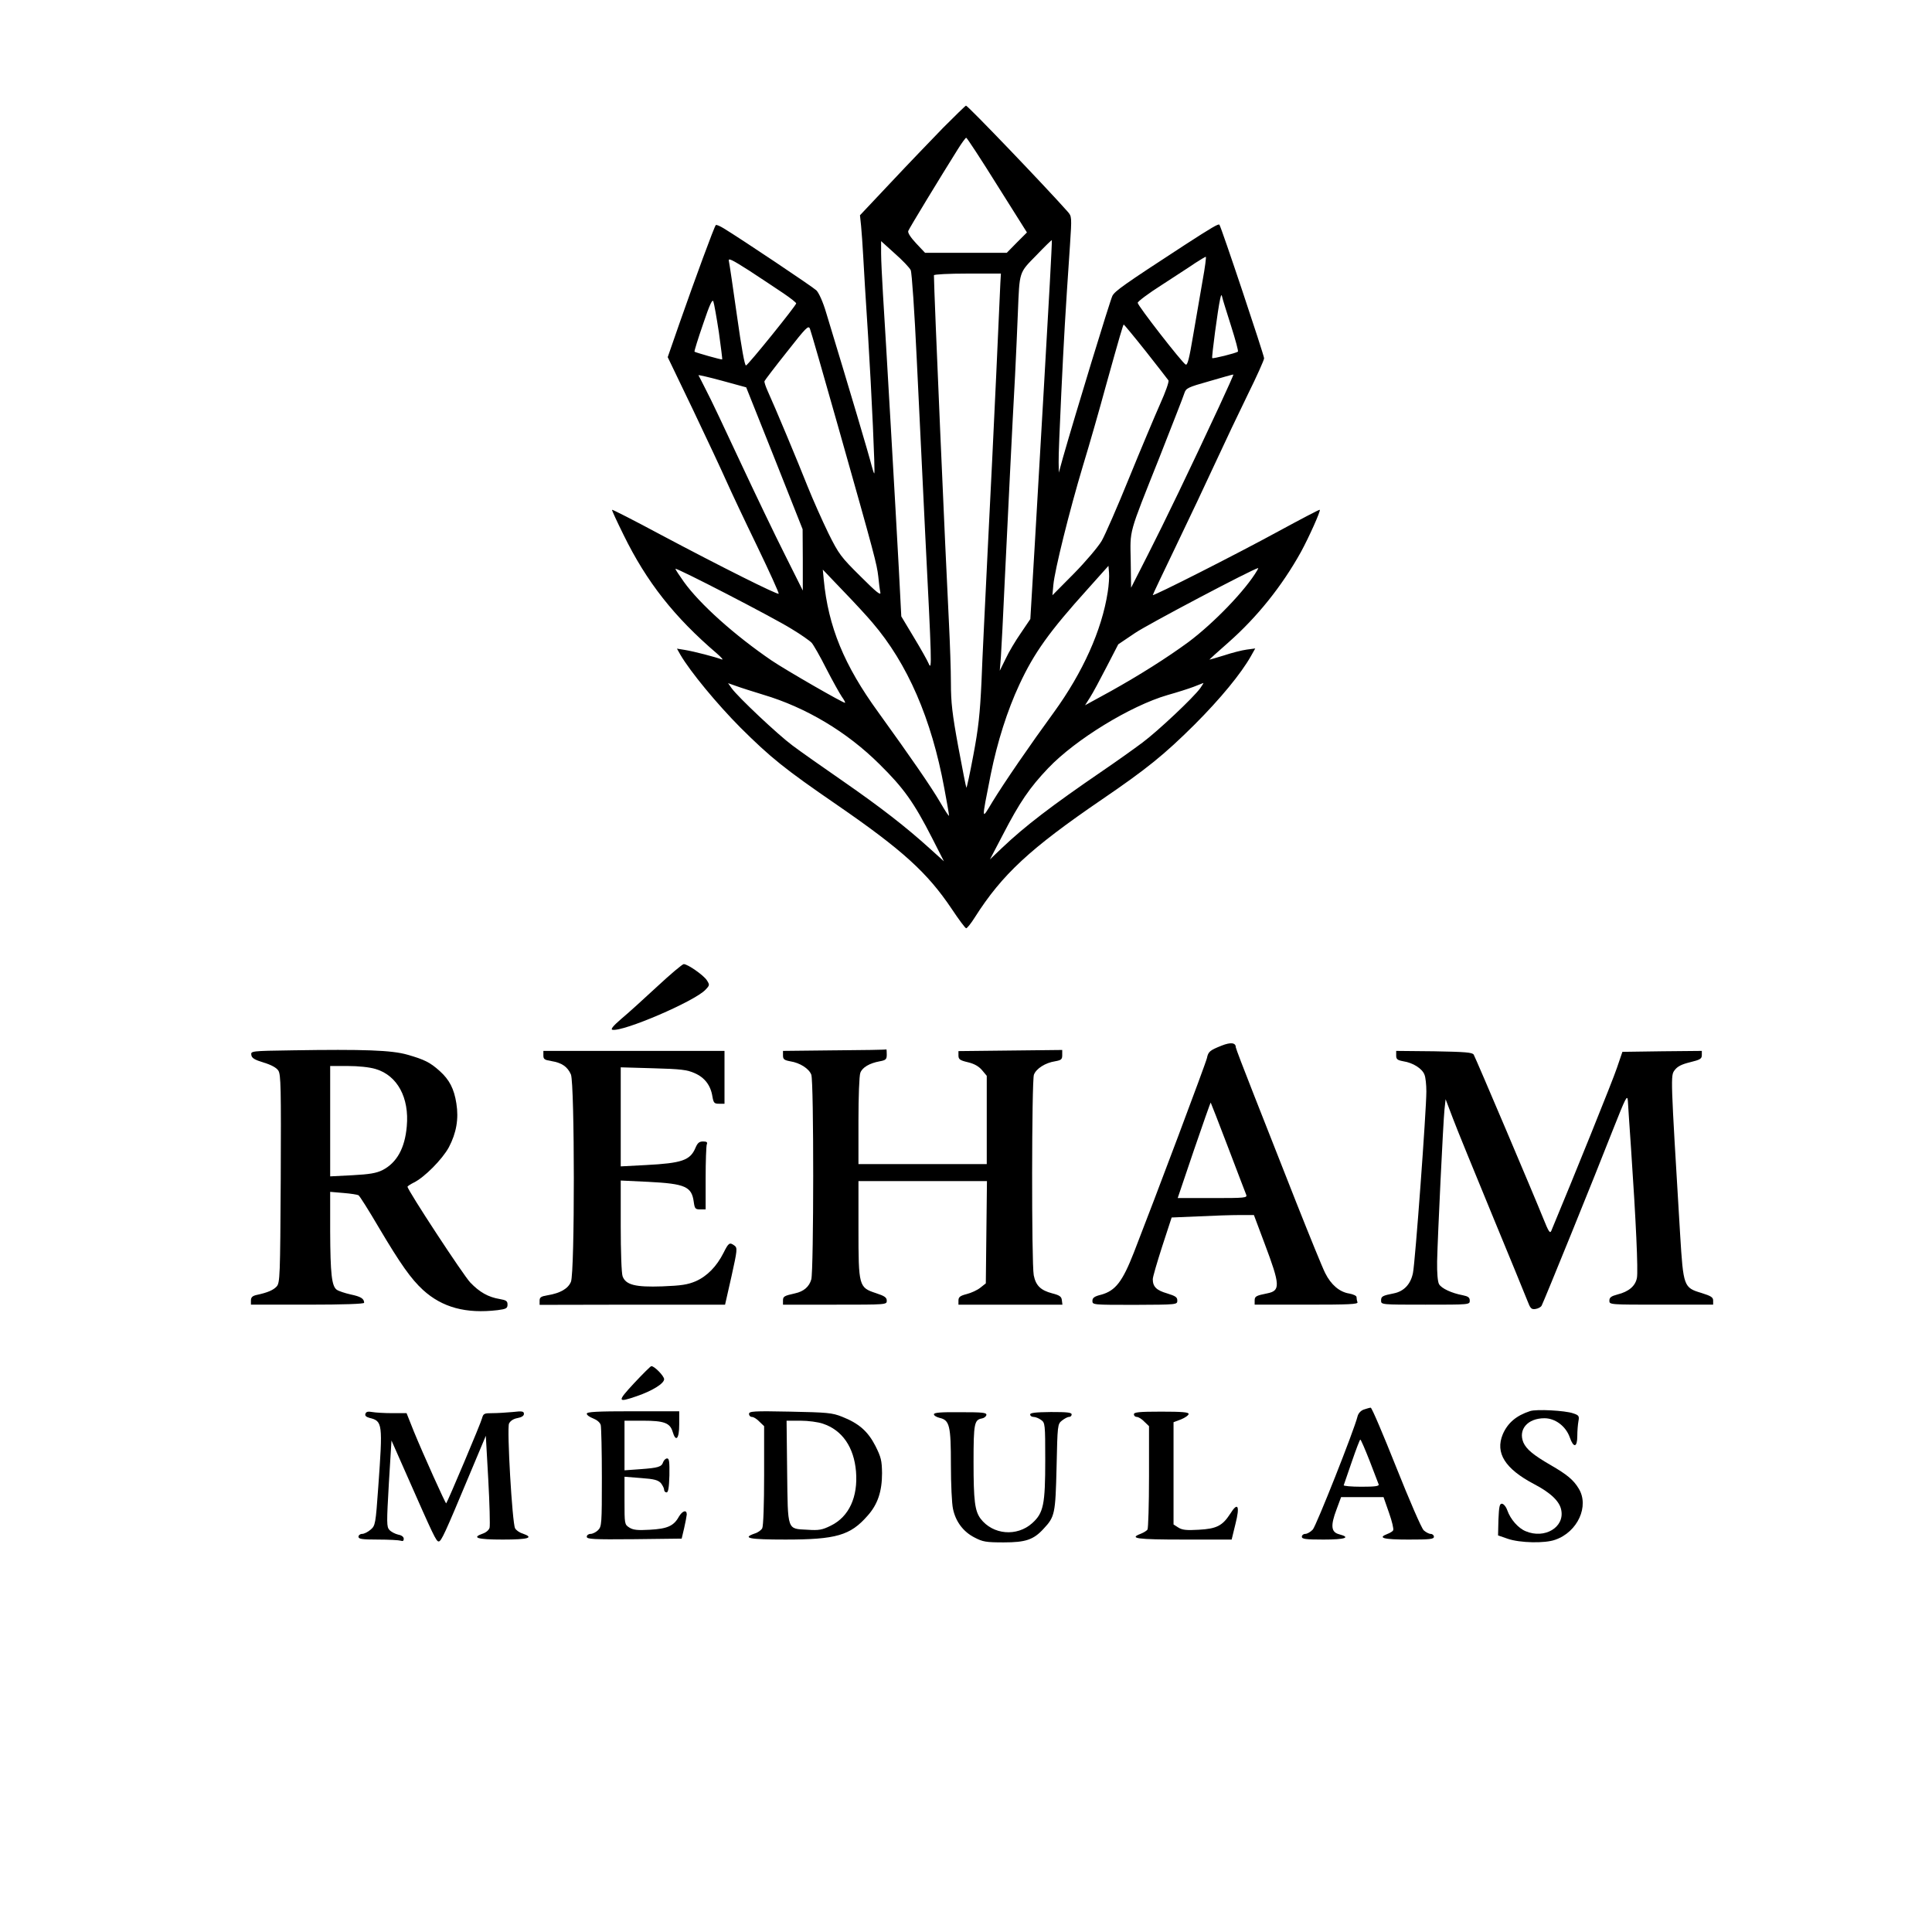
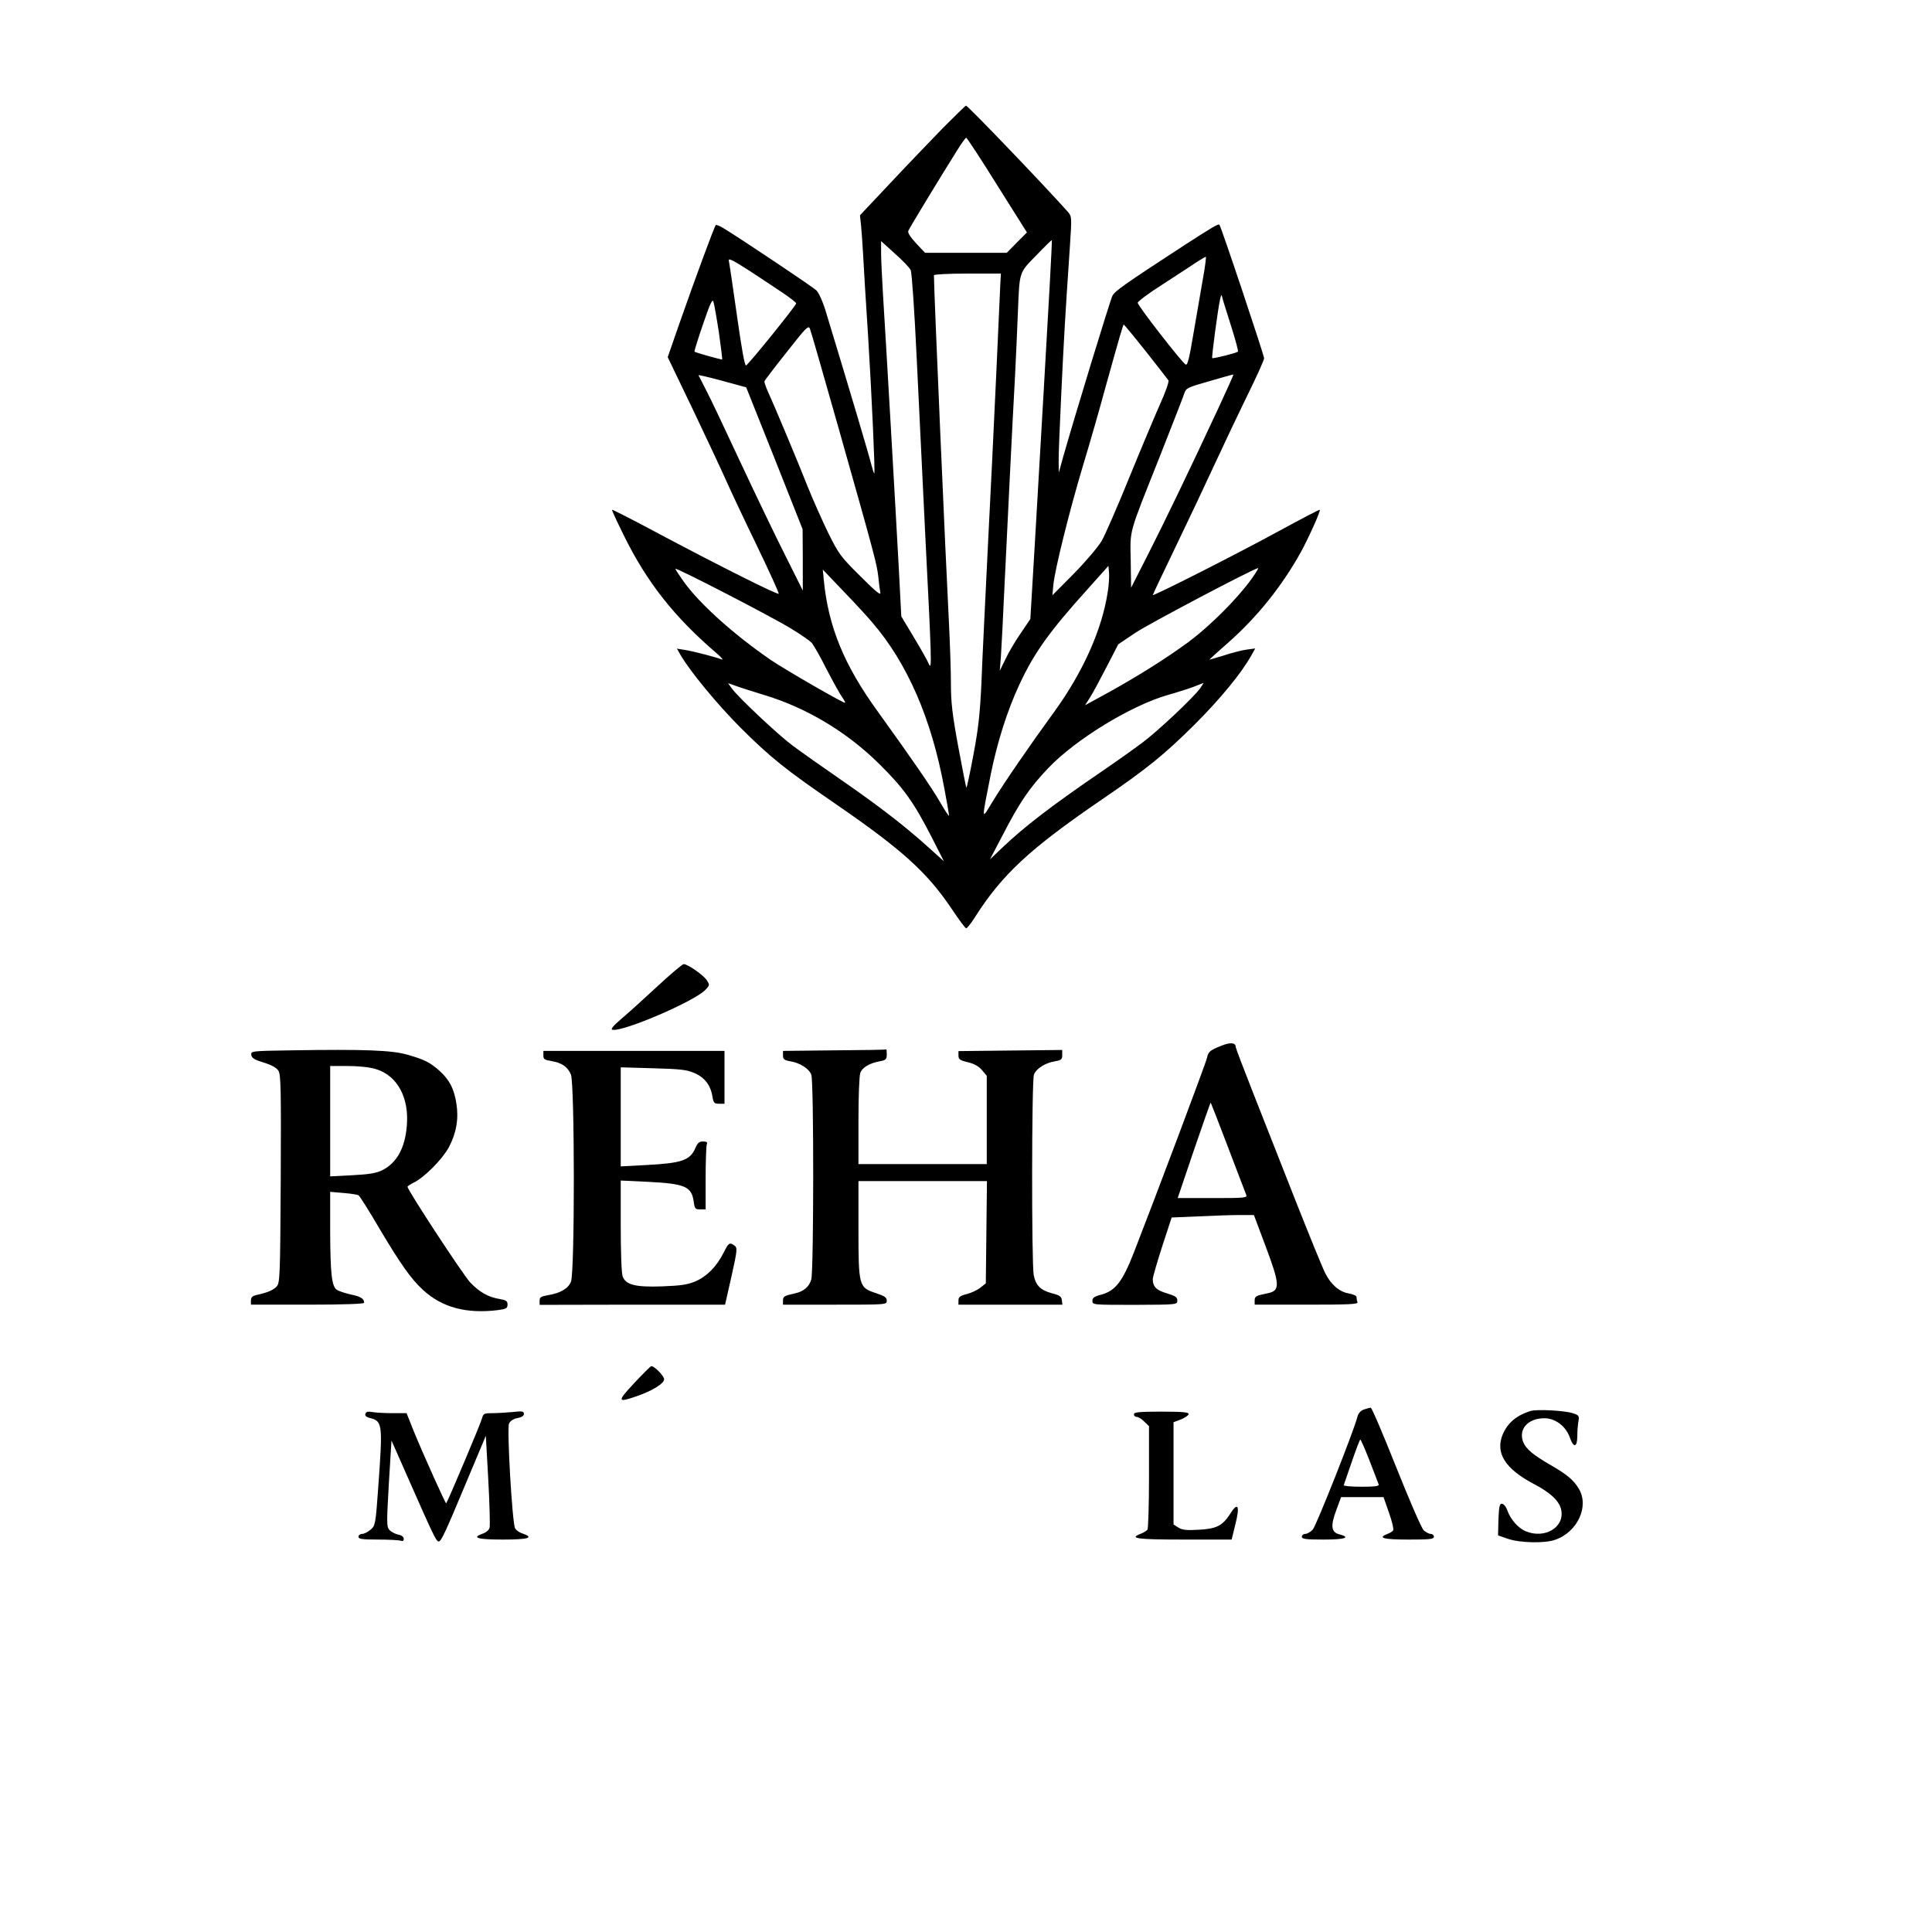
<svg xmlns="http://www.w3.org/2000/svg" version="1.0" width="1024pt" height="1024pt" viewBox="0 0 1024 1024" preserveAspectRatio="xMidYMid meet">
  <g transform="translate(0,1024) scale(0.1,-0.1)" fill="#000000" stroke="none">
    <path d="M4999 9563 c-63 -65 -189 -196 -278 -291 l-163 -173 6 -57 c3 -31 8 -102 11 -157 3 -55 14 -246 26 -425 19 -308 38 -721 33 -729 -2 -1 -8 17 -14 40 -15 60 -113 390 -241 811 -17 58 -39 106 -52 119 -20 19 -398 272 -490 328 -21 13 -40 21 -43 18 -8 -7 -111 -288 -191 -516 l-64 -184 135 -281 c74 -155 153 -324 176 -376 23 -52 96 -207 162 -343 66 -137 118 -251 115 -254 -7 -6 -300 140 -631 316 -136 73 -250 131 -252 129 -2 -2 26 -62 61 -133 122 -249 268 -435 495 -629 25 -22 36 -35 25 -31 -31 12 -145 42 -194 50 l-43 7 18 -32 c54 -92 194 -261 318 -386 161 -160 234 -219 512 -410 347 -239 479 -359 608 -551 38 -57 72 -103 77 -103 5 0 26 26 46 58 145 228 292 364 674 625 236 161 330 237 490 396 138 138 247 271 299 363 l23 41 -45 -6 c-24 -3 -79 -17 -121 -31 -42 -13 -77 -23 -77 -22 0 1 45 42 101 91 153 135 284 299 384 479 42 77 106 219 100 224 -2 2 -99 -49 -217 -113 -227 -124 -668 -347 -668 -339 0 3 56 121 124 262 68 141 162 340 209 442 47 102 124 264 171 360 47 95 86 182 86 191 0 16 -228 699 -237 708 -5 6 -41 -15 -183 -107 -324 -211 -370 -244 -384 -270 -12 -23 -197 -629 -262 -857 l-22 -80 -1 55 c-1 30 6 195 14 365 14 291 20 403 46 784 10 153 10 154 -13 180 -117 132 -528 561 -538 561 -3 0 -57 -53 -121 -117z m286 -304 l158 -251 -54 -54 -53 -54 -217 0 -216 0 -48 51 c-29 31 -45 56 -41 65 5 14 171 287 262 432 21 34 42 62 45 62 4 0 78 -113 164 -251z m279 -524 c-15 -262 -44 -783 -79 -1373 l-24 -403 -50 -74 c-28 -40 -65 -102 -81 -137 l-31 -63 6 75 c3 41 12 219 20 395 18 367 40 827 55 1095 5 102 12 253 15 335 9 219 5 207 98 302 44 46 81 82 82 80 1 -1 -4 -105 -11 -232z m-737 73 c6 -13 20 -218 32 -473 12 -247 32 -666 45 -930 34 -669 36 -723 19 -684 -7 17 -43 81 -80 142 l-66 110 -13 251 c-16 299 -70 1237 -84 1455 -5 85 -10 183 -10 218 l0 65 73 -66 c40 -35 78 -75 84 -88z m-674 -123 c37 -25 67 -49 67 -53 0 -11 -254 -326 -266 -329 -7 -2 -24 93 -48 264 -21 148 -40 278 -43 290 -4 17 15 8 109 -52 62 -41 143 -94 181 -120z m2221 68 c-12 -71 -35 -201 -50 -290 -21 -125 -30 -161 -40 -155 -20 11 -254 312 -254 327 0 7 57 50 128 95 70 46 150 97 177 116 28 18 53 33 56 33 3 1 -4 -56 -17 -126z m-1072 -15 c-1 -29 -11 -249 -22 -488 -11 -239 -31 -655 -45 -925 -13 -269 -29 -584 -33 -700 -8 -169 -16 -244 -43 -387 -18 -97 -35 -175 -37 -173 -2 2 -21 99 -43 217 -32 174 -39 236 -39 338 0 69 -5 208 -10 310 -19 368 -80 1770 -80 1851 0 5 80 9 178 9 l177 0 -3 -52z m1223 -226 c23 -73 40 -134 36 -136 -14 -9 -132 -38 -136 -34 -4 4 30 261 42 313 5 24 8 26 11 10 2 -11 24 -80 47 -153z m-2715 -32 c11 -79 19 -144 18 -145 -3 -3 -140 36 -147 41 -2 2 18 67 45 145 36 107 50 136 55 121 4 -11 17 -84 29 -162z m632 -500 c196 -692 205 -728 213 -795 3 -33 8 -71 11 -85 4 -19 -22 2 -105 85 -104 103 -115 117 -171 230 -32 66 -82 178 -110 248 -51 129 -173 421 -211 504 -11 25 -19 48 -17 53 2 5 55 75 118 154 103 131 115 144 123 123 5 -12 72 -245 149 -517z m1631 398 c62 -79 116 -148 120 -154 4 -7 -16 -63 -44 -125 -28 -63 -102 -239 -164 -391 -62 -153 -128 -304 -146 -335 -19 -32 -85 -110 -147 -173 l-114 -115 5 55 c7 78 85 392 157 632 34 111 88 300 120 418 76 273 93 330 96 330 2 0 55 -64 117 -142z m-1968 -567 l149 -376 1 -162 0 -163 -94 188 c-52 103 -159 326 -238 495 -79 170 -160 341 -181 380 -20 40 -38 75 -40 78 -1 3 55 -10 125 -29 l128 -35 150 -376z m2356 273 c-154 -331 -289 -611 -377 -784 l-89 -175 -2 143 c-3 169 -14 130 152 547 67 171 127 323 132 340 9 28 17 32 134 65 68 20 125 36 126 35 2 -1 -33 -78 -76 -171z m-590 -983 c-31 -201 -132 -425 -285 -636 -127 -174 -263 -372 -326 -475 -59 -98 -59 -108 -9 145 35 173 88 340 152 477 78 168 159 281 362 506 l110 123 3 -36 c2 -20 -1 -67 -7 -104z m-1676 -194 c50 -30 98 -64 107 -74 9 -10 45 -72 78 -138 34 -66 71 -132 82 -148 11 -15 19 -30 17 -32 -6 -4 -312 172 -389 224 -195 133 -381 299 -466 418 -24 34 -44 64 -44 68 0 10 519 -258 615 -318z m2469 311 c-61 -105 -230 -280 -365 -381 -116 -85 -259 -175 -411 -260 l-137 -75 26 41 c15 23 54 96 88 162 l62 120 89 60 c64 44 625 340 652 344 2 1 0 -5 -4 -11z m-2040 -278 c186 -217 313 -509 381 -878 14 -73 25 -138 25 -145 0 -6 -21 26 -47 71 -48 82 -152 233 -328 477 -181 249 -265 453 -289 703 l-5 53 108 -113 c60 -62 130 -138 155 -168z m-579 -382 c226 -67 444 -197 616 -368 129 -127 183 -203 280 -393 l62 -122 -72 65 c-130 118 -266 223 -462 359 -107 74 -228 159 -269 190 -78 58 -287 255 -322 303 l-19 27 43 -15 c24 -9 88 -29 143 -46z m2317 35 c-36 -50 -225 -228 -307 -289 -44 -33 -138 -100 -210 -149 -272 -186 -413 -294 -534 -409 l-64 -61 68 130 c90 174 142 250 241 354 145 152 436 330 632 387 50 14 113 34 139 44 27 11 49 19 51 20 2 0 -6 -12 -16 -27z" />
    <path d="M3483 5011 c-70 -65 -156 -143 -191 -172 -43 -37 -57 -55 -46 -57 56 -12 436 151 493 212 23 24 23 26 7 51 -18 27 -101 85 -122 85 -7 0 -70 -53 -141 -119z" />
    <path d="M6475 4698 c-63 -25 -71 -32 -78 -66 -5 -25 -273 -738 -387 -1030 -61 -156 -98 -203 -173 -224 -37 -9 -47 -17 -47 -33 0 -21 3 -21 225 -21 224 1 225 1 225 23 0 18 -10 24 -55 38 -55 16 -75 35 -75 75 0 12 23 90 50 174 l50 153 143 6 c78 4 176 7 217 7 l76 0 57 -152 c83 -220 84 -249 14 -263 -60 -12 -67 -16 -67 -38 l0 -22 275 0 c225 0 274 2 270 13 -3 8 -5 19 -5 27 0 7 -17 15 -39 19 -51 8 -96 46 -127 108 -14 27 -83 197 -154 376 -71 180 -172 436 -224 569 -53 134 -96 247 -96 252 0 25 -27 28 -75 9z m34 -539 c49 -128 92 -242 96 -251 7 -17 -6 -18 -178 -18 l-185 0 86 254 c48 140 88 254 89 252 1 -1 43 -108 92 -237z" />
    <path d="M1547 4673 c-215 -3 -218 -4 -215 -24 2 -17 17 -26 66 -41 40 -12 67 -27 77 -42 14 -20 15 -94 13 -574 -3 -521 -4 -551 -22 -571 -18 -19 -47 -32 -108 -45 -20 -5 -28 -12 -28 -29 l0 -22 300 0 c193 0 300 4 300 10 0 22 -18 33 -71 44 -31 7 -64 18 -74 25 -27 19 -34 85 -35 310 l0 209 70 -6 c39 -3 75 -9 80 -12 6 -3 55 -81 109 -173 114 -192 169 -270 233 -329 102 -93 228 -127 396 -107 46 6 52 10 52 30 0 18 -7 23 -42 29 -60 10 -106 36 -155 87 -36 37 -333 490 -333 508 0 3 15 13 33 22 56 27 151 123 186 187 40 76 53 151 40 232 -12 78 -37 126 -88 172 -51 46 -81 61 -172 87 -84 24 -231 29 -612 23z m444 -99 c115 -34 179 -152 165 -304 -10 -116 -53 -193 -129 -232 -33 -16 -67 -22 -160 -27 l-117 -6 0 293 0 292 93 0 c56 0 115 -6 148 -16z" />
    <path d="M4423 4673 l-273 -3 0 -24 c0 -20 6 -25 38 -31 52 -8 100 -39 112 -71 14 -35 13 -1037 0 -1085 -11 -39 -40 -64 -86 -74 -59 -13 -64 -17 -64 -38 l0 -22 275 0 c274 0 275 0 275 21 0 17 -11 25 -57 40 -91 30 -93 36 -93 342 l0 252 340 0 341 0 -3 -271 -3 -271 -29 -23 c-16 -13 -49 -28 -73 -34 -35 -9 -43 -16 -43 -34 l0 -22 275 0 276 0 -3 24 c-2 19 -12 26 -51 36 -61 16 -87 41 -98 96 -12 63 -11 1032 1 1063 12 32 60 63 112 71 33 6 38 10 38 33 l0 27 -275 -3 -275 -3 0 -23 c0 -20 7 -26 50 -36 34 -8 58 -22 75 -42 l25 -30 0 -234 0 -234 -340 0 -340 0 0 229 c0 126 4 241 10 255 10 28 48 51 103 61 33 6 37 11 37 36 0 16 -1 28 -2 27 -2 -2 -126 -4 -275 -5z" />
    <path d="M2880 4646 c0 -20 6 -24 43 -30 55 -9 85 -30 103 -71 20 -50 21 -1049 0 -1099 -15 -36 -56 -60 -123 -71 -36 -6 -43 -11 -43 -29 l0 -22 492 1 491 0 34 150 c31 140 32 151 16 163 -26 19 -31 16 -58 -38 -37 -73 -87 -124 -148 -151 -43 -18 -75 -23 -177 -27 -143 -5 -193 8 -210 53 -6 15 -10 132 -10 267 l0 241 147 -7 c195 -10 229 -25 240 -106 5 -36 8 -40 34 -40 l29 0 0 164 c0 90 3 171 6 180 5 12 0 16 -20 16 -20 0 -29 -8 -40 -34 -28 -66 -71 -81 -263 -91 l-133 -7 0 262 0 263 173 -5 c146 -4 179 -8 219 -26 53 -23 85 -65 94 -124 6 -34 10 -38 35 -38 l29 0 0 140 0 140 -480 0 -480 0 0 -24z" />
-     <path d="M7400 4646 c0 -20 6 -25 38 -31 52 -8 100 -39 112 -71 6 -14 10 -54 10 -89 0 -100 -59 -904 -71 -962 -12 -59 -47 -97 -101 -108 -61 -12 -68 -16 -68 -38 0 -22 0 -22 235 -22 233 0 235 0 235 21 0 17 -8 23 -37 29 -59 11 -113 36 -126 59 -7 13 -11 59 -10 121 3 133 32 736 39 804 l6 55 38 -100 c20 -54 114 -283 207 -509 93 -225 178 -432 188 -458 16 -42 21 -48 43 -45 14 2 29 10 33 18 11 20 283 689 377 930 69 174 77 191 80 155 1 -22 9 -137 17 -255 26 -382 38 -647 31 -683 -8 -43 -43 -73 -103 -88 -34 -9 -43 -16 -43 -33 0 -21 1 -21 275 -21 l275 0 0 22 c0 17 -11 24 -62 40 -94 28 -96 34 -113 310 -51 848 -51 841 -29 871 15 20 37 31 82 42 53 13 62 18 62 38 l0 22 -210 -2 -211 -3 -29 -85 c-21 -64 -230 -581 -348 -864 -7 -16 -15 -2 -42 65 -46 115 -358 850 -369 869 -7 12 -43 15 -210 18 l-201 2 0 -24z" />
    <path d="M3361 2909 c-91 -98 -90 -105 14 -69 82 28 145 67 145 90 0 17 -53 71 -68 69 -4 0 -45 -41 -91 -90z" />
    <path d="M7228 2769 c-16 -6 -29 -20 -33 -37 -18 -73 -219 -580 -237 -599 -12 -13 -30 -23 -40 -23 -10 0 -18 -7 -18 -15 0 -12 19 -15 115 -15 115 0 147 11 83 28 -43 11 -47 45 -14 132 l24 65 113 0 112 0 29 -83 c16 -45 26 -87 22 -93 -3 -6 -17 -14 -30 -19 -55 -21 -22 -30 111 -30 113 0 135 2 135 15 0 8 -8 15 -17 15 -9 0 -26 9 -37 19 -12 11 -77 162 -146 335 -69 173 -129 315 -135 315 -5 0 -22 -5 -37 -10z m31 -271 c24 -62 46 -119 48 -125 4 -10 -18 -13 -92 -13 -53 0 -95 4 -93 8 2 5 21 61 43 125 22 64 42 117 45 117 3 0 25 -51 49 -112z" />
    <path d="M8110 2761 c-74 -24 -119 -63 -145 -123 -41 -99 12 -183 166 -264 88 -46 136 -92 144 -138 18 -91 -88 -154 -188 -112 -40 16 -81 63 -98 111 -7 20 -20 35 -29 35 -12 0 -15 -16 -18 -84 l-2 -84 52 -18 c64 -22 197 -25 251 -5 119 41 182 179 124 272 -27 45 -62 74 -147 123 -95 55 -130 85 -146 121 -28 69 23 128 112 128 57 0 113 -42 134 -101 20 -58 40 -55 40 7 0 27 3 62 6 78 5 27 3 32 -28 42 -42 15 -195 23 -228 12z" />
    <path d="M1937 2747 c-4 -10 3 -17 21 -22 70 -17 71 -29 47 -365 -14 -199 -16 -206 -40 -227 -15 -13 -35 -23 -46 -23 -10 0 -19 -7 -19 -15 0 -12 18 -15 104 -15 57 0 111 -3 120 -6 11 -4 16 -1 16 10 0 10 -11 19 -29 22 -17 4 -38 15 -47 25 -15 17 -15 35 -3 246 l14 228 84 -190 c138 -313 153 -345 166 -345 14 0 33 42 161 348 l89 212 13 -232 c7 -128 10 -243 7 -255 -3 -12 -18 -25 -35 -31 -63 -22 -31 -32 105 -32 137 0 168 10 105 32 -17 5 -35 18 -40 28 -15 29 -44 528 -32 555 7 14 23 25 45 29 22 4 34 12 34 22 0 14 -9 16 -60 10 -33 -3 -81 -6 -107 -6 -44 0 -48 -2 -55 -27 -5 -23 -182 -442 -190 -451 -3 -4 -123 263 -171 380 l-39 98 -76 0 c-42 0 -90 3 -106 6 -22 4 -32 2 -36 -9z" />
-     <path d="M3110 2747 c0 -7 15 -18 34 -25 20 -8 36 -21 40 -35 3 -12 6 -138 6 -279 0 -245 -1 -259 -20 -278 -11 -11 -29 -20 -40 -20 -11 0 -20 -7 -20 -15 0 -13 32 -15 252 -13 l251 3 13 55 c7 30 13 63 14 73 0 27 -23 20 -42 -12 -27 -49 -61 -64 -154 -69 -66 -4 -89 -1 -109 12 -25 16 -25 19 -25 143 l0 126 88 -7 c71 -5 90 -11 105 -27 9 -12 17 -27 17 -35 0 -8 6 -14 13 -14 9 0 13 25 15 90 1 72 -1 90 -12 90 -8 0 -17 -9 -21 -19 -8 -26 -26 -31 -122 -38 l-83 -6 0 132 0 131 98 0 c112 0 143 -12 157 -58 17 -58 35 -39 35 38 l0 70 -245 0 c-194 0 -245 -3 -245 -13z" />
-     <path d="M3970 2746 c0 -9 7 -16 15 -16 9 0 27 -11 40 -25 l25 -24 0 -261 c0 -151 -4 -269 -10 -280 -5 -10 -23 -23 -40 -28 -69 -24 -30 -32 163 -32 269 0 344 22 435 126 54 60 77 129 77 226 -1 67 -5 84 -35 144 -40 78 -88 120 -177 155 -52 21 -79 23 -275 27 -195 4 -218 2 -218 -12z m392 -52 c102 -34 164 -124 175 -253 11 -135 -37 -240 -133 -287 -46 -23 -64 -26 -124 -22 -110 6 -104 -9 -108 308 l-3 270 74 0 c40 0 94 -7 119 -16z" />
-     <path d="M4950 2744 c0 -7 14 -15 30 -19 53 -12 60 -41 60 -249 0 -102 5 -207 11 -233 14 -68 55 -122 114 -152 44 -23 61 -26 155 -26 116 0 158 14 211 72 60 64 63 79 69 326 5 225 5 229 29 248 13 10 29 19 37 19 8 0 14 6 14 13 0 11 -25 13 -110 13 -81 -1 -110 -4 -110 -13 0 -7 8 -13 18 -13 10 0 28 -7 40 -16 21 -15 22 -20 22 -213 0 -235 -9 -280 -69 -334 -81 -73 -209 -62 -274 24 -30 41 -37 93 -37 300 0 205 4 224 45 231 11 2 21 10 23 18 2 13 -19 15 -138 15 -103 1 -140 -2 -140 -11z" />
+     <path d="M4950 2744 z" />
    <path d="M6010 2744 c0 -8 7 -14 15 -14 9 0 27 -11 40 -25 l25 -24 0 -268 c0 -147 -4 -273 -8 -280 -4 -6 -20 -16 -35 -22 -66 -25 -23 -31 227 -31 l254 0 20 82 c25 98 13 120 -28 54 -41 -63 -72 -79 -167 -84 -65 -4 -88 -1 -108 12 l-25 16 0 271 0 271 40 15 c22 9 40 22 40 29 0 9 -35 12 -145 12 -118 0 -145 -3 -145 -14z" />
  </g>
</svg>